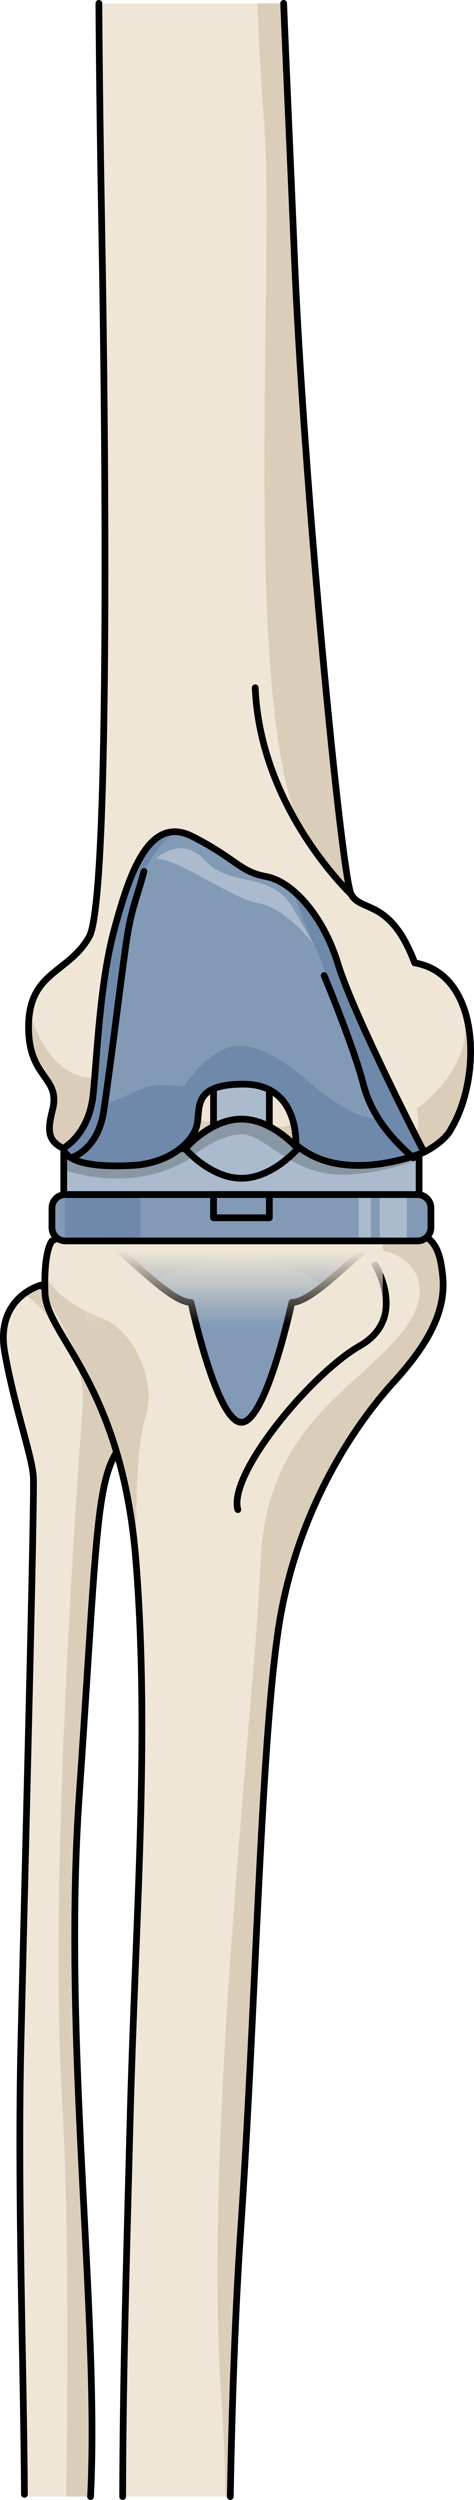
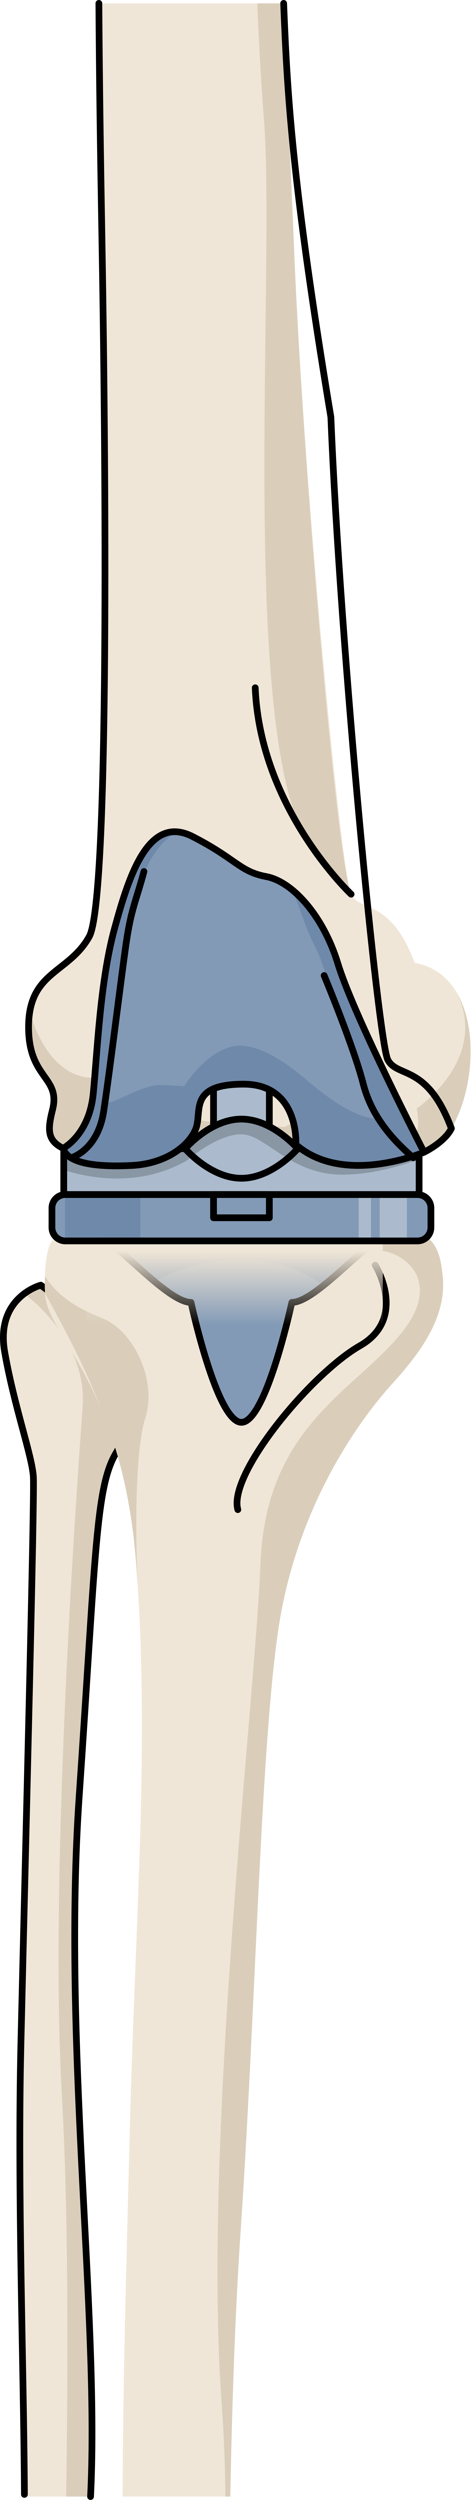
<svg xmlns="http://www.w3.org/2000/svg" version="1.1" id="Layer_1" x="0px" y="0px" width="70.512px" height="371.812px" viewBox="37.581 -0.5 70.512 371.812" enable-background="new 37.581 -0.5 70.512 371.812" xml:space="preserve">
  <g>
    <g>
      <g>
        <g>
          <g>
            <g>
              <path fill="#F0E6D7" d="M43.646,190.641c0,0-6.81,1.788-5.363,9.976c1.441,8.186,4.088,15.438,4.262,18.557        c0.178,3.118-1.148,54.518-1.853,84.25c-0.531,22.423,0.427,47.907,0.521,67.39h9.838c0.008-0.18,0.018-0.366,0.026-0.545        c1.256-26.994-4.217-67.371-1.719-103.574c2.49-36.201,2.432-45.993,5.481-51.085c3.048-5.097,1.476-15.57,1.476-15.57        L43.646,190.641z" />
              <path fill="#DACEBB" d="M43.647,190.642c0,0-1.135,0.306-2.372,1.211l0.615,0.633c0,0,8.693,6.587,7.984,16.263        c-0.709,9.678-5.003,68.523-3.094,102.303c0.968,17.067,0.947,39.252,0.642,59.762h3.63c0.008-0.18,0.018-0.366,0.026-0.545        c1.256-26.994-4.217-67.371-1.719-103.574c2.49-36.201,2.432-45.993,5.481-51.085c3.048-5.097,1.476-15.57,1.476-15.57        L43.647,190.642z" />
              <path fill="none" stroke="#000000" stroke-linecap="round" stroke-linejoin="round" stroke-miterlimit="10" d="        M51.052,370.813c0.009-0.183,0.018-0.364,0.026-0.545c1.256-26.994-4.217-67.371-1.719-103.574        c2.49-36.201,2.432-45.993,5.481-51.085c3.048-5.097,1.476-15.57,1.476-15.57l-12.67-9.397c0,0-6.81,1.788-5.363,9.976        c1.441,8.186,4.088,15.438,4.262,18.557c0.178,3.118-1.148,54.518-1.853,84.25c-0.528,22.297,0.417,47.625,0.521,67.065" />
            </g>
            <path fill="#F0E6D7" d="M91.136,182.597c-10.255-0.661-14.343-0.445-14.343-0.445s-10.667-2.21-13.567-1.33       c-2.908,0.88-12.27,0.092-17.917,3.241c0,0-1.268,1.353-1.034,7.764c0.244,6.412,11.452,13.435,13.534,39.917       c2.083,26.486-0.072,52.256-0.892,83.614c-0.646,24.783-1.042,38.293-1.092,55.455h16.015       c0.247-13.562,0.72-27.474,1.547-39.66c2.243-33.073,2.919-70.837,5.562-89.072c2.644-18.239,11.872-31.182,17.136-36.957       c5.273-5.779,7.872-10.682,7.351-15.84C102.914,184.124,101.617,181.137,91.136,182.597z" />
            <path fill="#DACEBB" d="M52.908,195.614c-4.512-1.813-6.879-3.597-8.644-6.327c-0.023,0.746-0.025,1.58,0.01,2.539       c2.325,4.331,5.542,9.967,8.286,17.074c2.333,5.483,4.454,12.746,5.248,22.844c0.086,1.086,0.153,2.172,0.228,3.256       l0.006,0.006c0,0-0.868-18.235,1.149-24.556C61.031,204.693,57.339,197.389,52.908,195.614z" />
            <path fill="#DACEBB" d="M91.136,182.597c-10.255-0.661-14.343-0.445-14.343-0.445s-0.958-0.197-2.358-0.45l-0.011,0.176       l6.079,4.713c0,0,9.795-3.777,12.978-1.032c3.064-0.457,10.701,3.823,3.683,12.365c-7.008,8.543-20.051,13.854-20.832,34.087       c-0.778,20.234-8.625,85.729-5.778,124.966c0.335,4.612,0.506,9.239,0.565,13.837h0.722c0.247-13.562,0.72-27.474,1.547-39.66       c2.243-33.073,2.919-70.837,5.562-89.072c2.644-18.239,11.872-31.182,17.136-36.957c5.273-5.779,7.872-10.682,7.351-15.84       C102.914,184.124,101.617,181.137,91.136,182.597z" />
            <path fill="none" stroke="#000000" stroke-linecap="round" stroke-linejoin="round" stroke-miterlimit="10" d="M93.4,187.656       c0,0,4.904,7.9-2.293,12.011c-7.194,4.106-19.627,19.067-18.146,24.361" />
-             <path fill="none" stroke="#000000" stroke-linecap="round" stroke-linejoin="round" stroke-miterlimit="10" d="M71.84,370.813       c0.247-13.562,0.721-27.475,1.548-39.66c2.243-33.073,2.919-70.837,5.562-89.072c2.644-18.239,11.872-31.182,17.136-36.957       c5.273-5.779,7.872-10.682,7.351-15.84c-0.521-5.159-1.818-8.146-12.299-6.687c-10.255-0.661-14.343-0.445-14.343-0.445       s-10.667-2.21-13.567-1.33c-2.908,0.88-12.27,0.092-17.917,3.241c0,0-1.268,1.353-1.034,7.764       c0.244,6.412,11.452,13.435,13.534,39.917c2.083,26.486-0.072,52.256-0.892,83.614c-0.646,24.784-1.043,38.291-1.092,55.455" />
          </g>
          <g>
            <path fill="#F0E6D7" d="M52.722,33.771c0.596,33.381,1.17,99.589-1.869,105.033c-3.037,5.448-8.896,5.154-9.02,13.181       c-0.126,8.024,4.832,7.547,3.555,12.594c-0.782,3.098-0.713,4.553,1.579,5.711l53.697,0.575       c1.488-0.74,3.379-2.096,4.064-3.534c4.492-7.564,4.42-22.905-5.457-24.622c-3.627-9.676-8.037-7.463-9.459-10.214       c-1.424-2.749-7.058-60.688-8.467-95.573C80.897,25.852,80.314,13.157,79.777,0H52.29       C52.36,11.068,52.524,22.515,52.722,33.771z" />
            <path fill="#DACEBB" d="M45.387,164.579c-0.782,3.098-0.713,4.553,1.579,5.711l1.216,0.014c4.224-2.45,6.22-2.833,6.22-2.833       s1.929,1.616,4.41,2.946l41.854,0.447c1.488-0.74,3.379-2.096,4.064-3.534c0.178-0.299,0.346-0.614,0.509-0.938       c0.043-0.085,0.086-0.174,0.128-0.262c0.132-0.272,0.26-0.553,0.382-0.84c0.027-0.062,0.056-0.124,0.081-0.188       c0.145-0.35,0.28-0.709,0.408-1.075c0.025-0.071,0.048-0.146,0.072-0.219c0.104-0.312,0.205-0.631,0.298-0.955       c0.022-0.08,0.047-0.161,0.07-0.243c0.218-0.788,0.399-1.604,0.542-2.435c0.012-0.071,0.023-0.143,0.035-0.215       c0.14-0.853,0.237-1.717,0.289-2.586c0.002-0.034,0.003-0.068,0.005-0.104c0.024-0.429,0.038-0.855,0.04-1.285       c0-0.013,0-0.025,0-0.038c0.002-0.906-0.047-1.807-0.149-2.687c-0.001-0.011-0.002-0.021-0.003-0.031       c-0.265-2.22-0.873-4.311-1.884-6.043c4.817,9.896-5.99,17.191-5.99,17.191s1.539,6.07-3.493,5.938       c-5.034-0.135-5.354-8.956-5.354-8.956l-10.76,5.745c0,0-13.988-0.228-21.046-2.851c-7.051-2.625-6.128-11.222-6.128-11.222       s-1.11,4.138-0.728,6.777c-7.394,0.433-9.907-9.272-10.037-9.789c-0.006,0.033-0.013,0.064-0.018,0.099       c-0.036,0.238-0.067,0.483-0.095,0.738c-0.034,0.36-0.064,0.726-0.07,1.124C41.707,160.011,46.665,159.532,45.387,164.579z" />
            <path fill="#DACEBB" d="M76.833,17.112c1.829,22.862-4.061,95.954,7.531,108.872c1.753,1.951,4.043,5.199,5.447,6.51       c-2.25-5.743-7.222-64.824-8.467-95.573C80.896,25.851,80.313,13.157,79.777,0h-3.92C76.122,6.39,76.442,12.209,76.833,17.112z       " />
            <path fill="none" stroke="#000000" stroke-linecap="round" stroke-linejoin="round" stroke-miterlimit="10" d="M89.812,132.494       c0,0-13.535-12.722-14.263-30.703" />
            <path fill="none" stroke="#000000" stroke-linecap="round" stroke-linejoin="round" stroke-miterlimit="10" d="M52.29,0       c0.069,11.067,0.234,22.515,0.433,33.771c0.596,33.381,1.17,99.589-1.869,105.033c-3.037,5.448-8.896,5.154-9.02,13.181       c-0.126,8.024,4.832,7.547,3.555,12.594c-0.782,3.098-0.713,4.553,1.579,5.711" />
-             <path fill="none" stroke="#000000" stroke-linecap="round" stroke-linejoin="round" stroke-miterlimit="10" d="       M100.665,170.865c1.488-0.74,3.379-2.096,4.064-3.534c4.492-7.564,4.42-22.905-5.457-24.622       c-3.627-9.676-8.037-7.463-9.459-10.214c-1.424-2.749-7.058-60.688-8.467-95.573C80.897,25.852,80.314,13.158,79.777,0" />
+             <path fill="none" stroke="#000000" stroke-linecap="round" stroke-linejoin="round" stroke-miterlimit="10" d="       M100.665,170.865c1.488-0.74,3.379-2.096,4.064-3.534c-3.627-9.676-8.037-7.463-9.459-10.214c-1.424-2.749-7.058-60.688-8.467-95.573C80.897,25.852,80.314,13.158,79.777,0" />
          </g>
          <g>
            <path fill="none" stroke="#000000" stroke-linecap="round" stroke-linejoin="round" stroke-miterlimit="10" d="M48.145,171.704       c0,0,3.952-1.056,4.851-6.884c0.899-5.827,2.648-20.254,3.376-25.207c0.729-4.954,1.456-6.135,2.623-10.492" />
            <g>
              <path fill="#829AB6" d="M101.684,182.063c0,1.104-0.896,2-2,2H47.309c-1.104,0-2-0.896-2-2v-2.896c0-1.104,0.896-2,2-2h52.375        c1.104,0,2,0.896,2,2V182.063z" />
              <path fill="#6F89AA" d="M47.243,184.057c0.022,0.001,0.043,0.007,0.065,0.007H58.46v-6.896h-11.15        c-0.022,0-0.043,0.006-0.065,0.007L47.243,184.057L47.243,184.057z" />
              <path fill="#ABBBCD" d="M94.069,177.167v6.896h4.043v-6.896H94.069z M90.939,184.063h1.826v-6.896h-1.826V184.063z" />
              <rect x="47.065" y="170.342" fill="#ABBBCD" width="52.862" height="6.825" />
              <rect x="47.065" y="170.342" fill="none" stroke="#000000" stroke-linecap="round" stroke-linejoin="round" stroke-miterlimit="10" width="52.862" height="6.825" />
              <rect x="69.345" y="151.574" fill="#ABBBCD" stroke="#000000" stroke-linecap="round" stroke-linejoin="round" stroke-miterlimit="10" width="8.302" height="17.336" />
              <path fill="#ABBBCD" stroke="#000000" stroke-linecap="round" stroke-linejoin="round" stroke-miterlimit="10" d="        M81.866,170.342c0,0-3.747-4.4-8.369-4.4c-4.623,0-8.371,4.4-8.371,4.4s3.748,4.4,8.371,4.4        C78.119,174.742,81.866,170.342,81.866,170.342z" />
              <rect x="69.346" y="177.167" fill="none" stroke="#000000" stroke-linecap="round" stroke-linejoin="round" stroke-miterlimit="10" width="8.302" height="3.451" />
              <g>
                <path fill="#829AB6" d="M73.496,184.063h-20.5c1.833,0,9.5,9.144,13,9.144c0,0,3.834,17.834,7.5,17.834         s7.5-17.834,7.5-17.834c3.5,0,11.167-9.144,13-9.144H73.496z" />
                <path fill="#6F89AA" d="M60.526,190.06c4.941-2.477,15.467-6.179,25.194,0.607c3.39-2.707,7.077-6.604,8.275-6.604h-20.5         h-20.5C54.106,184.063,57.357,187.413,60.526,190.06z" />
                <path fill="none" stroke="#000000" stroke-linecap="round" stroke-linejoin="round" stroke-miterlimit="10" d="         M73.496,184.063h-20.5c1.833,0,9.5,9.144,13,9.144c0,0,3.834,17.834,7.5,17.834s7.5-17.834,7.5-17.834         c3.5,0,11.167-9.144,13-9.144H73.496z" />
              </g>
              <linearGradient id="SVGID_1_" gradientUnits="userSpaceOnUse" x1="80.818" y1="209.321" x2="80.818" y2="198.253" gradientTransform="matrix(1 0 0 -1 -8.36 394.868)">
                <stop offset="0" style="stop-color:#F0E6D7" />
                <stop offset="1" style="stop-color:#F0E6D7;stop-opacity:0" />
              </linearGradient>
              <rect x="50.389" y="184.063" fill="url(#SVGID_1_)" width="44.137" height="14.135" />
              <path opacity="0.2" enable-background="new    " d="M73.497,165.941c-4.623,0-8.371,4.4-8.371,4.4H47.065v3.185        c4.257,1.327,11.511,2.509,18.421-1.485c0,0,4.333-3.835,8-3.835s7.333,6.166,15.333,6c4.356-0.089,8.358-1.269,11.108-2.321        v-1.542H81.866C81.866,170.342,78.119,165.941,73.497,165.941z" />
              <path fill="#829AB6" d="M46.967,170.29c0,0,3.875-1.967,4.483-8.112c0.608-6.145,1.002-16.647,3.165-24.565        c2.163-7.915,5.055-17.049,11.601-13.699c6.547,3.349,7.004,5.22,10.961,5.958c3.958,0.739,8.524,5.916,10.656,12.918        c2.131,7.003,10.896,24.336,12.832,28.076c0,0-11.918,5.109-19.073-1.132c0,0,0.584-8.987-7.775-8.987        c-8.36,0-6.076,4.157-7.143,6.726c-1.065,2.566-4.566,5.115-9.438,5.363S47.659,172.674,46.967,170.29z" />
              <path fill="#6F89AA" d="M80.97,131.781c1.217,2.545,1.96,5.576,3.35,8.258c2.333,4.5,3.167,11.166,4.667,13.166        s4.5,12.668,4.5,12.668c-3.333-0.167-7.667-3.5-10-5.5s-6.167-5-9.667-5.333c-4.823-0.46-8.833,5.999-8.833,5.999        s0,0-3.333-0.166c-3.333-0.167-8.658,3.947-8.333,2.166c0.324-1.781,1.333-13.166,2.167-17.166s1.667-9.834,3.167-15.168        c1.09-3.875,2.974-5.987,5.136-7.493c-4.875-0.23-7.299,7.539-9.174,14.399c-2.163,7.917-2.556,18.421-3.165,24.565        c-0.609,6.146-4.482,8.112-4.482,8.112c0.691,2.384,5.396,2.792,10.268,2.544s8.373-2.797,9.438-5.363        c1.066-2.567-1.218-6.726,7.143-6.726s7.775,8.987,7.775,8.987c7.155,6.241,19.073,1.132,19.073,1.132        c-1.935-3.74-10.7-21.073-12.832-28.076C86.367,137.973,83.749,134.021,80.97,131.781z" />
              <path fill="none" stroke="#000000" stroke-linecap="round" stroke-linejoin="round" stroke-miterlimit="10" d="M46.967,170.29        c0,0,3.875-1.967,4.483-8.112c0.608-6.145,1.002-16.647,3.165-24.565c2.163-7.915,5.055-17.049,11.601-13.699        c6.547,3.349,7.004,5.22,10.961,5.958c3.958,0.739,8.524,5.916,10.656,12.918c2.131,7.003,10.896,24.336,12.832,28.076        c0,0-11.918,5.109-19.073-1.132c0,0,0.584-8.987-7.775-8.987c-8.36,0-6.076,4.157-7.143,6.726        c-1.065,2.566-4.566,5.115-9.438,5.363S47.659,172.674,46.967,170.29z" />
              <path fill="none" stroke="#000000" stroke-linecap="round" stroke-linejoin="round" stroke-miterlimit="10" d="        M48.145,171.704c0,0,3.952-1.056,4.851-6.884c0.899-5.827,2.648-20.254,3.376-25.207c0.729-4.954,1.456-6.135,2.623-10.492" />
              <path fill="none" stroke="#000000" stroke-linecap="round" stroke-linejoin="round" stroke-miterlimit="10" d="M85.799,144.59        c0,0,4.371,10.478,5.828,16.155c1.457,5.679,5.537,9.245,7.432,10.959" />
-               <path fill="#ABBBCD" d="M60.82,127.206c0,0,3.666-3.666,7.333,0.334s9.833,1.501,13,7s3.167,5.499,3.167,5.499        s-4.167-5.5-8.167-6.166C72.153,133.206,64.153,127.206,60.82,127.206z" />
              <path fill="none" stroke="#000000" stroke-linecap="round" stroke-linejoin="round" stroke-miterlimit="10" d="        M101.684,182.063c0,1.104-0.896,2-2,2H47.309c-1.104,0-2-0.896-2-2v-2.896c0-1.104,0.896-2,2-2h52.375c1.104,0,2,0.896,2,2        V182.063z" />
            </g>
          </g>
        </g>
      </g>
    </g>
  </g>
</svg>